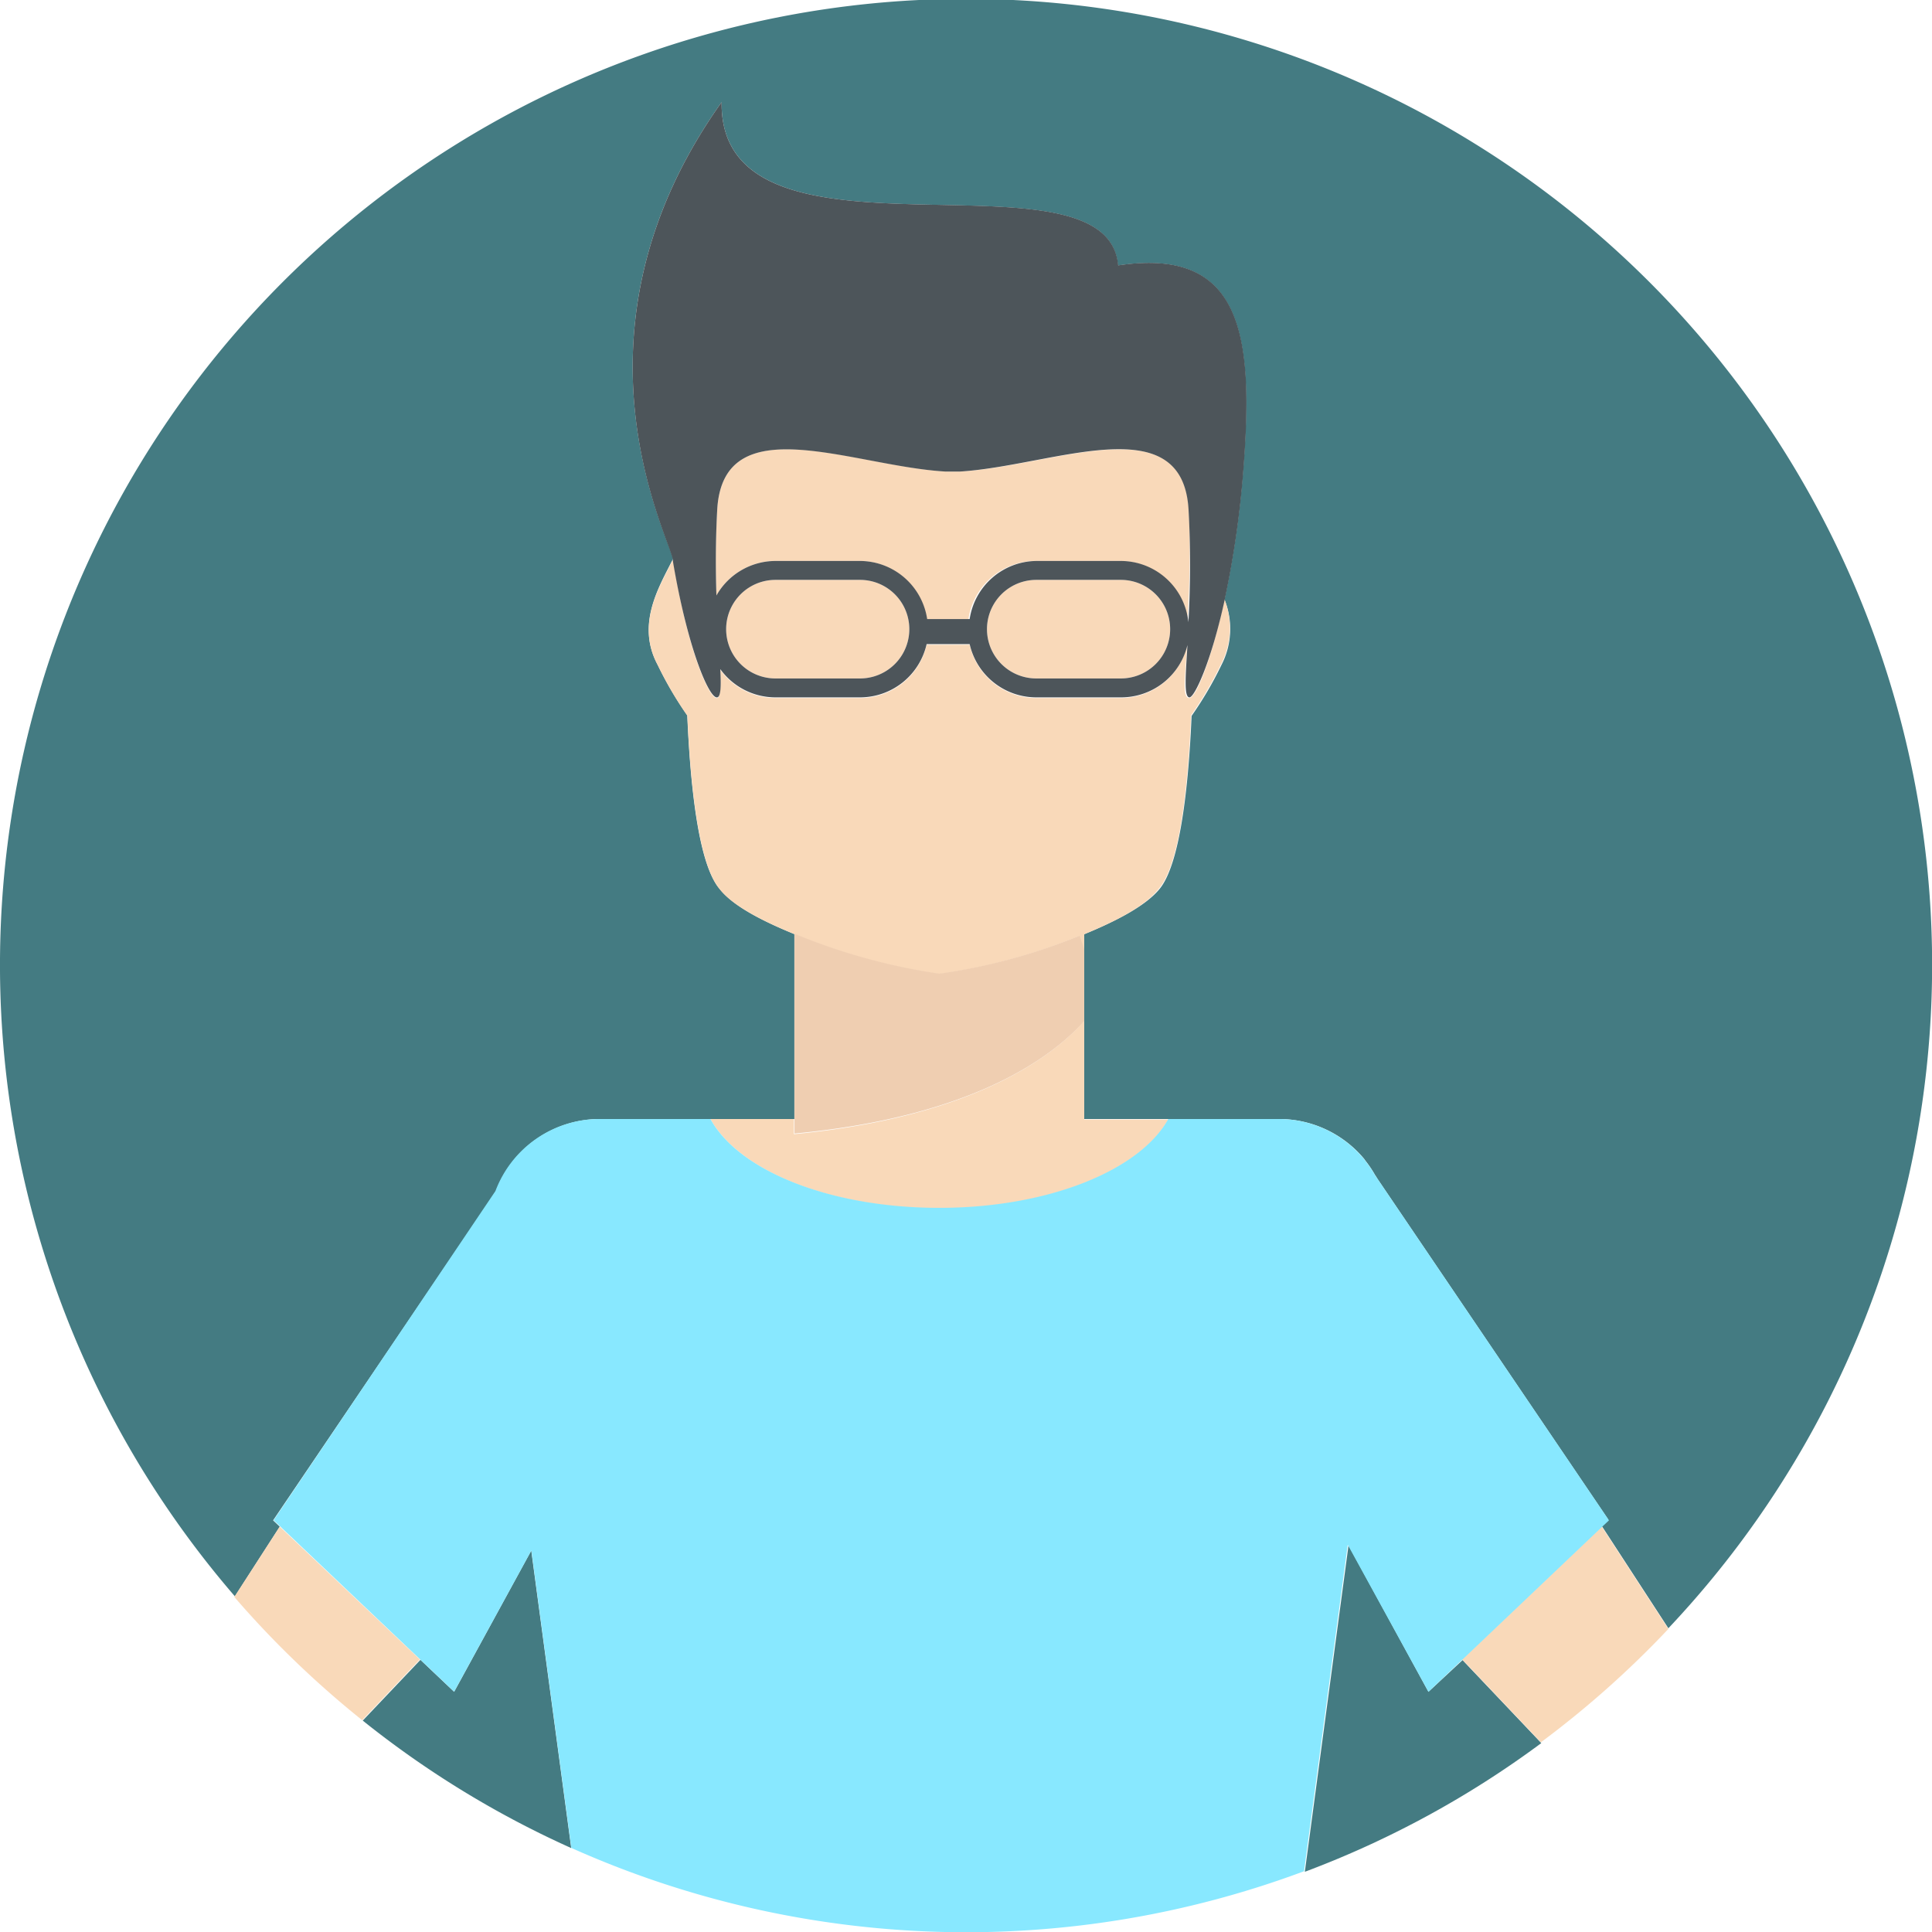
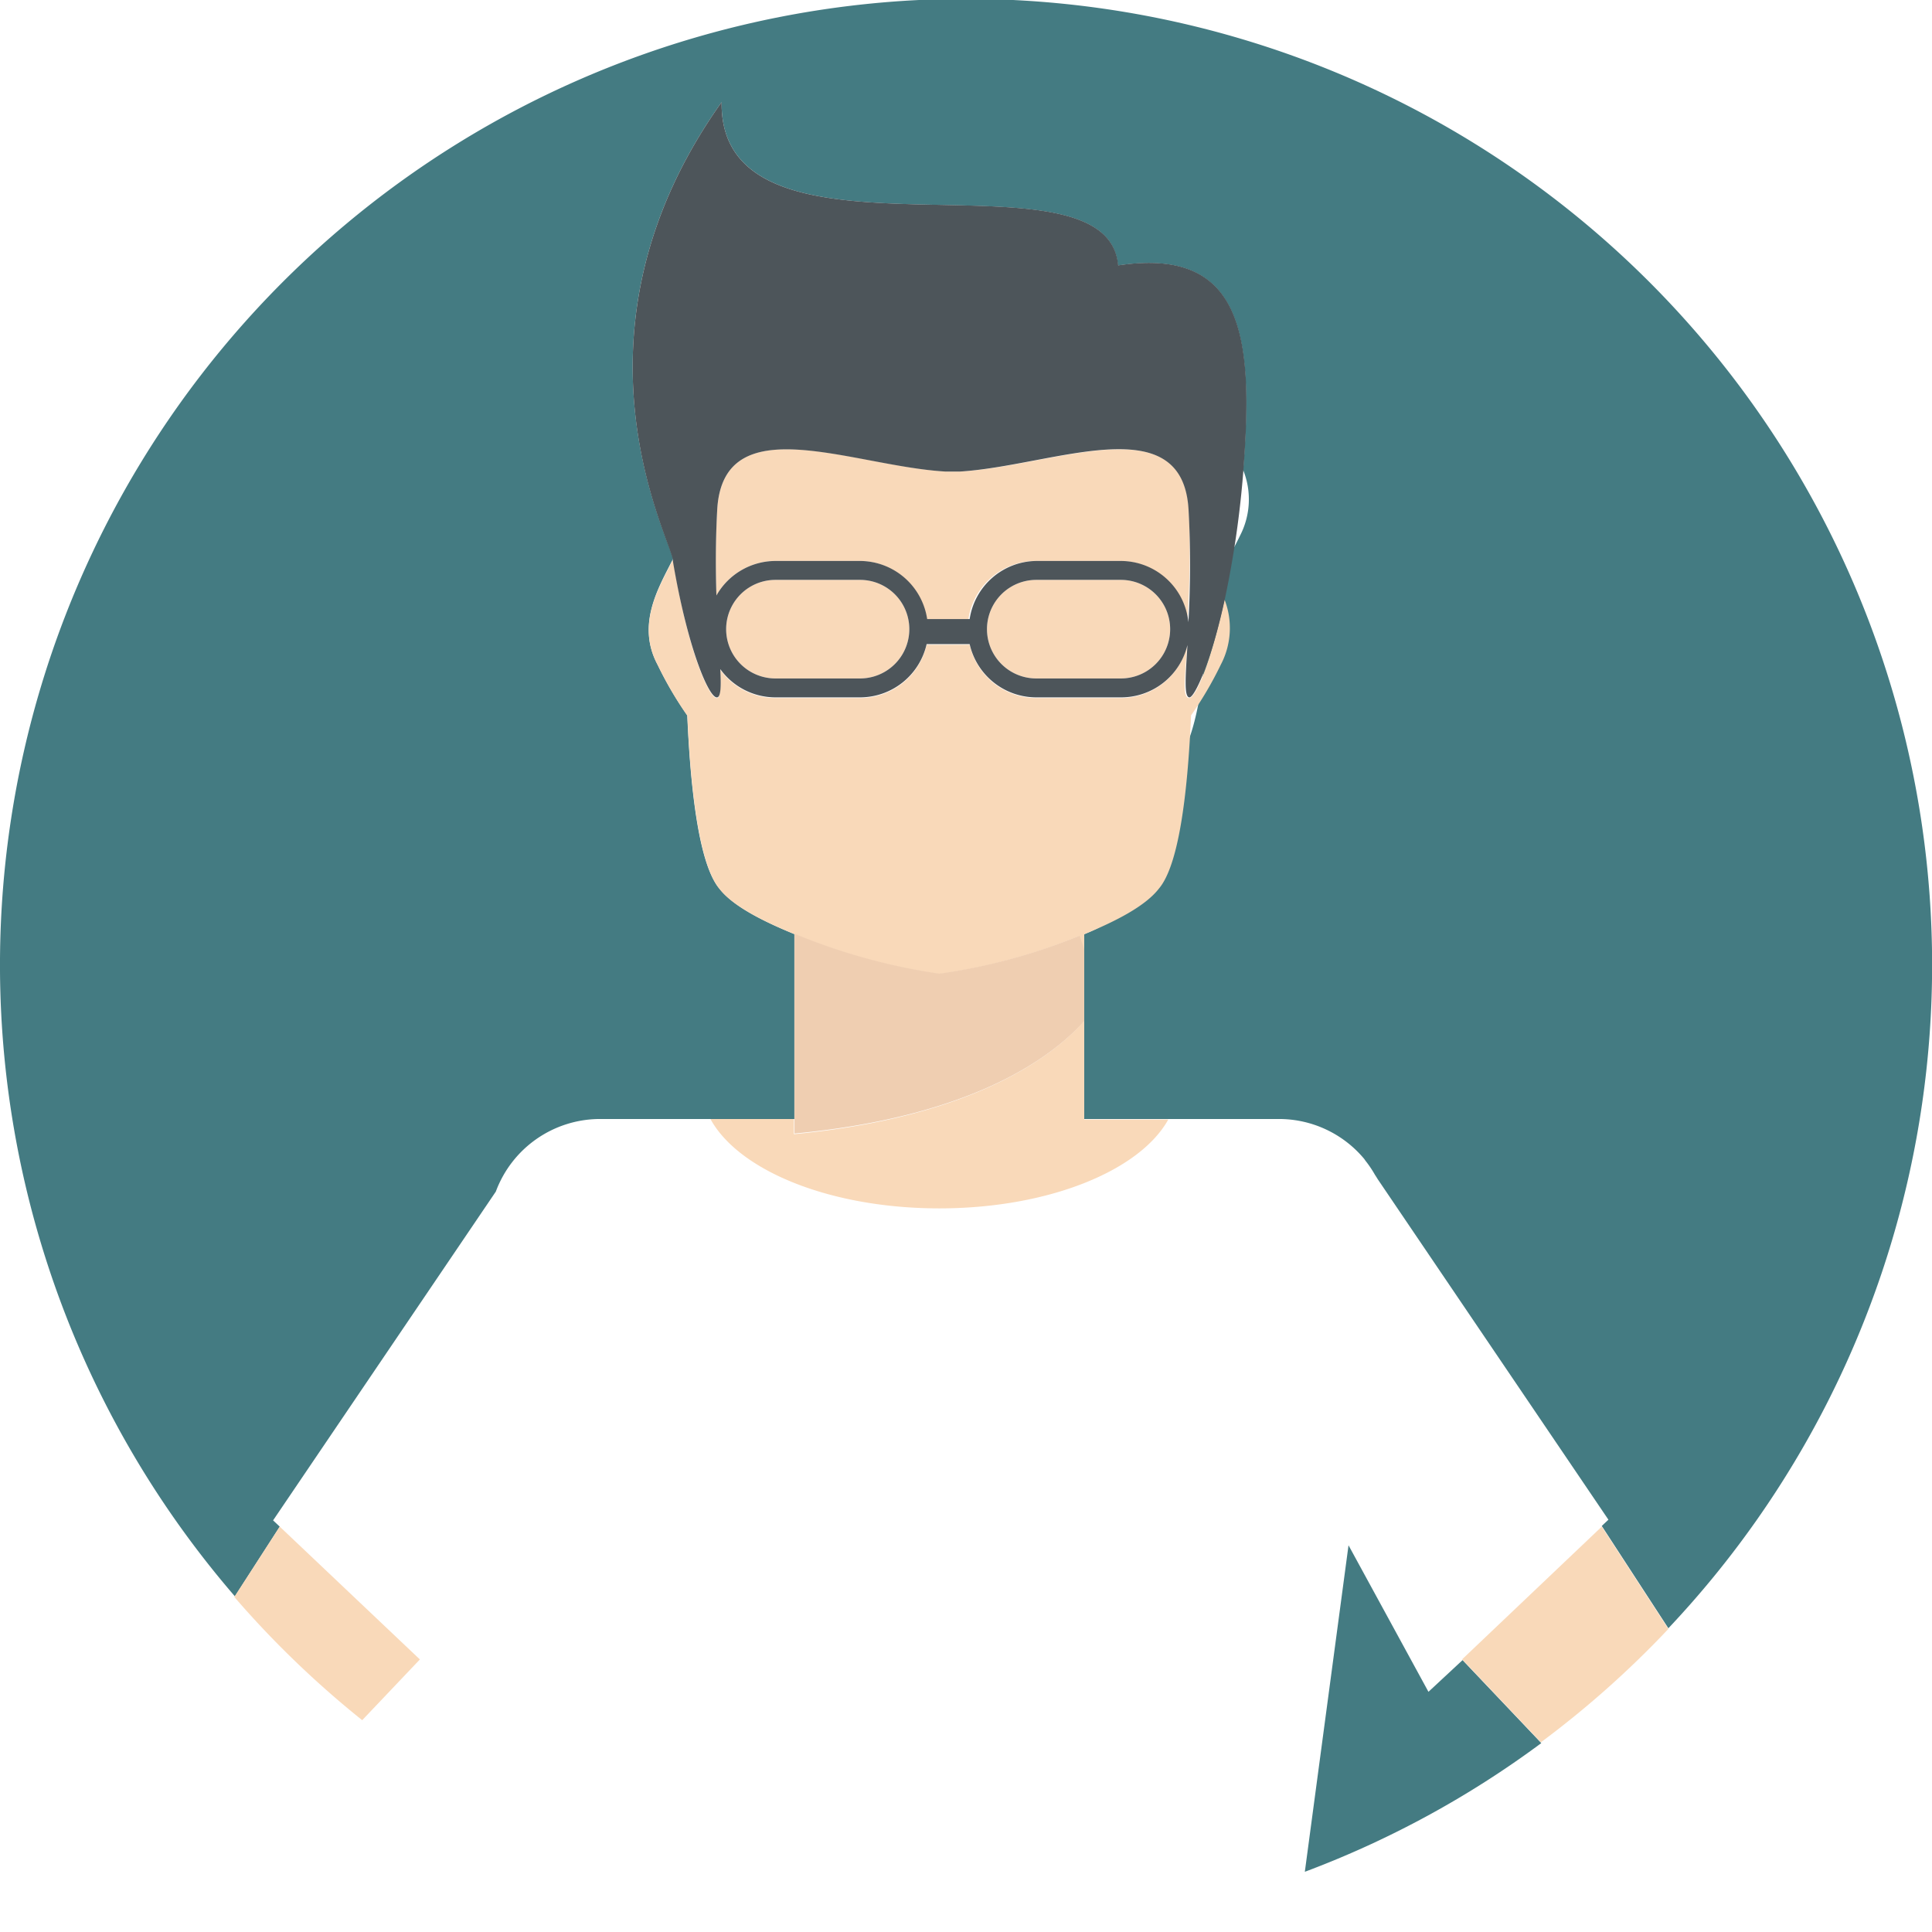
<svg xmlns="http://www.w3.org/2000/svg" viewBox="0 0 145.03 145.03">
  <defs>
    <style>.cls-1{fill:#447b82;}.cls-2{fill:#f9d9b9;}.cls-3{fill:#efceb1;}.cls-4{fill:#4d555a;}.cls-5{fill:#88e8ff;}</style>
  </defs>
  <title>salary_individual</title>
  <g id="Layer_2" data-name="Layer 2">
    <g id="Layer_1-2" data-name="Layer 1">
-       <path class="cls-1" d="M34.09,127l-2.53-2.4-4.33,4.56a72.49,72.49,0,0,0,15.65,9.57l-3-22.33Z" />
      <path class="cls-1" d="M107.23,127l-6-11-3.28,24.51a72.35,72.35,0,0,0,17.75-9.66l-5.91-6.23Z" />
-       <path class="cls-1" d="M21,114.6l-.5-.47L37.22,89.45A8.35,8.35,0,0,1,45,84H59.63V70.12C57.21,69.13,55,68,54,66.7c-1.44-1.7-2.14-6.79-2.41-13a27.42,27.42,0,0,1-2.23-3.81c-1.61-3,.09-5.8,1.07-7.76l.1-.16C50,39.77,42.08,24.65,54.17,7.67c-.17,13.51,29,2.86,29.75,12.26,9.4-1.41,10.18,5.32,9.4,15.35A73.7,73.7,0,0,1,91.92,45a5.91,5.91,0,0,1-.23,4.92,27.3,27.3,0,0,1-2.24,3.82c-.27,6.22-1,11.3-2.41,13C86,68,83.82,69.13,81.39,70.13V84H96a8.33,8.33,0,0,1,6.41,3h0l.09.13a8.36,8.36,0,0,1,.72,1.07h0l.19.3,17.33,25.58-.5.47,5,7.68a72.52,72.52,0,1,0-107.61-2.4Z" />
+       <path class="cls-1" d="M21,114.6l-.5-.47L37.22,89.45A8.35,8.35,0,0,1,45,84H59.63V70.12C57.21,69.13,55,68,54,66.7c-1.44-1.7-2.14-6.79-2.41-13a27.42,27.42,0,0,1-2.23-3.81c-1.61-3,.09-5.8,1.07-7.76l.1-.16C50,39.77,42.08,24.65,54.17,7.67c-.17,13.51,29,2.86,29.75,12.26,9.4-1.41,10.18,5.32,9.4,15.35a5.91,5.91,0,0,1-.23,4.92,27.3,27.3,0,0,1-2.24,3.82c-.27,6.22-1,11.3-2.41,13C86,68,83.82,69.13,81.39,70.13V84H96a8.33,8.33,0,0,1,6.41,3h0l.09.13a8.36,8.36,0,0,1,.72,1.07h0l.19.3,17.33,25.58-.5.47,5,7.68a72.52,72.52,0,1,0-107.61-2.4Z" />
      <path class="cls-2" d="M70.51,90.71c8.18,0,15.05-2.82,17.19-6.67H81.39V70.13C83.82,69.13,86,68,87,66.7c1.44-1.7,2.14-6.79,2.41-13a27.3,27.3,0,0,0,2.24-3.82A5.91,5.91,0,0,0,91.92,45c-1,4.64-2.18,7.5-2.68,7.4s-.28-1.52-.13-3.93a5.12,5.12,0,0,1-5,3.93H77.79a5.13,5.13,0,0,1-5-4H69.56a5.13,5.13,0,0,1-5,4H58.21a5.11,5.11,0,0,1-4.14-2.12c.06,1.3,0,2.07-.23,2.12-.62.12-2.25-3.74-3.3-10.29,0,0,0-.07,0-.11l-.1.16c-1,2-2.68,4.73-1.07,7.76a27.42,27.42,0,0,0,2.23,3.81c.27,6.22,1,11.3,2.41,13C55,68,57.21,69.13,59.63,70.12a45.62,45.62,0,0,0,10.88,3A44.2,44.2,0,0,0,81,70.27l.35,1v5.41c-2.3,2.59-8.21,7.17-21.75,8.46V84H53.33C55.46,87.89,62.34,90.71,70.51,90.71Z" />
      <path class="cls-3" d="M81.39,76.65V71.24l-.35-1a44.2,44.2,0,0,1-10.52,2.85,45.62,45.62,0,0,1-10.88-3v15C73.18,83.82,79.09,79.24,81.39,76.65Z" />
      <path class="cls-2" d="M64.56,43.53H58.21a3.7,3.7,0,1,0,0,7.4h6.35a3.7,3.7,0,0,0,0-7.4Z" />
      <path class="cls-2" d="M89.24,38.25C88.79,30.48,79.08,35,72.06,35.4l-.52,0-.52,0c-7-.43-16.73-4.92-17.18,2.85-.14,2.38-.13,4.55-.06,6.45a5.11,5.11,0,0,1,4.43-2.59h6.35a5.12,5.12,0,0,1,5,4.36h3.14a5.12,5.12,0,0,1,5-4.36h6.35a5.11,5.11,0,0,1,5.07,4.6A75,75,0,0,0,89.24,38.25Z" />
      <path class="cls-2" d="M84.14,43.53H77.79a3.7,3.7,0,0,0,0,7.4h6.35a3.7,3.7,0,1,0,0-7.4Z" />
      <path class="cls-4" d="M53.84,52.35c.27-.05.3-.82.23-2.12a5.11,5.11,0,0,0,4.14,2.12h6.35a5.13,5.13,0,0,0,5-4h3.23a5.13,5.13,0,0,0,5,4h6.35a5.12,5.12,0,0,0,5-3.93c-.15,2.41-.26,3.86.13,3.93s1.68-2.75,2.68-7.4a73.7,73.7,0,0,0,1.39-9.68c.78-10,0-16.76-9.4-15.35C83.13,10.52,54,21.18,54.17,7.67,42.08,24.65,50,39.77,50.51,42c0,0,0,.08,0,.11C51.6,48.61,53.23,52.47,53.84,52.35Zm10.72-1.42H58.21a3.7,3.7,0,1,1,0-7.4h6.35a3.7,3.7,0,0,1,0,7.4Zm19.58,0H77.79a3.7,3.7,0,0,1,0-7.4h6.35a3.7,3.7,0,1,1,0,7.4Zm5.07-4.22a5.11,5.11,0,0,0-5.07-4.6H77.79a5.12,5.12,0,0,0-5,4.36H69.6a5.12,5.12,0,0,0-5-4.36H58.21a5.11,5.11,0,0,0-4.43,2.59c-.06-1.9-.07-4.07.06-6.45C54.29,30.48,64,35,71,35.4l.52,0,.52,0c7-.43,16.73-4.92,17.18,2.85A75,75,0,0,1,89.21,46.71Z" />
      <path class="cls-2" d="M109.76,124.56l5.91,6.23a72.9,72.9,0,0,0,9.57-8.51l-5-7.68Z" />
      <polygon class="cls-2" points="103.44 88.54 103.25 88.24 103.24 88.25 103.24 88.25 103.44 88.54" />
-       <path class="cls-5" d="M107.23,127l2.53-2.4,10.52-10,.5-.47L103.44,88.54l-.2-.29h0a8.36,8.36,0,0,0-.72-1.07l-.09-.13h0A8.33,8.33,0,0,0,96,84H87.7c-2.13,3.85-9,6.67-17.19,6.67S55.46,87.89,53.33,84H45a8.35,8.35,0,0,0-7.81,5.41L20.54,114.12l.5.47,10.52,10,2.53,2.4,5.8-10.6,3,22.33a72.56,72.56,0,0,0,55,1.75l3.28-24.51Z" />
      <path class="cls-2" d="M21,114.6l-3.41,5.28a72.93,72.93,0,0,0,9.6,9.25l4.33-4.56Z" />
    </g>
  </g>
</svg>